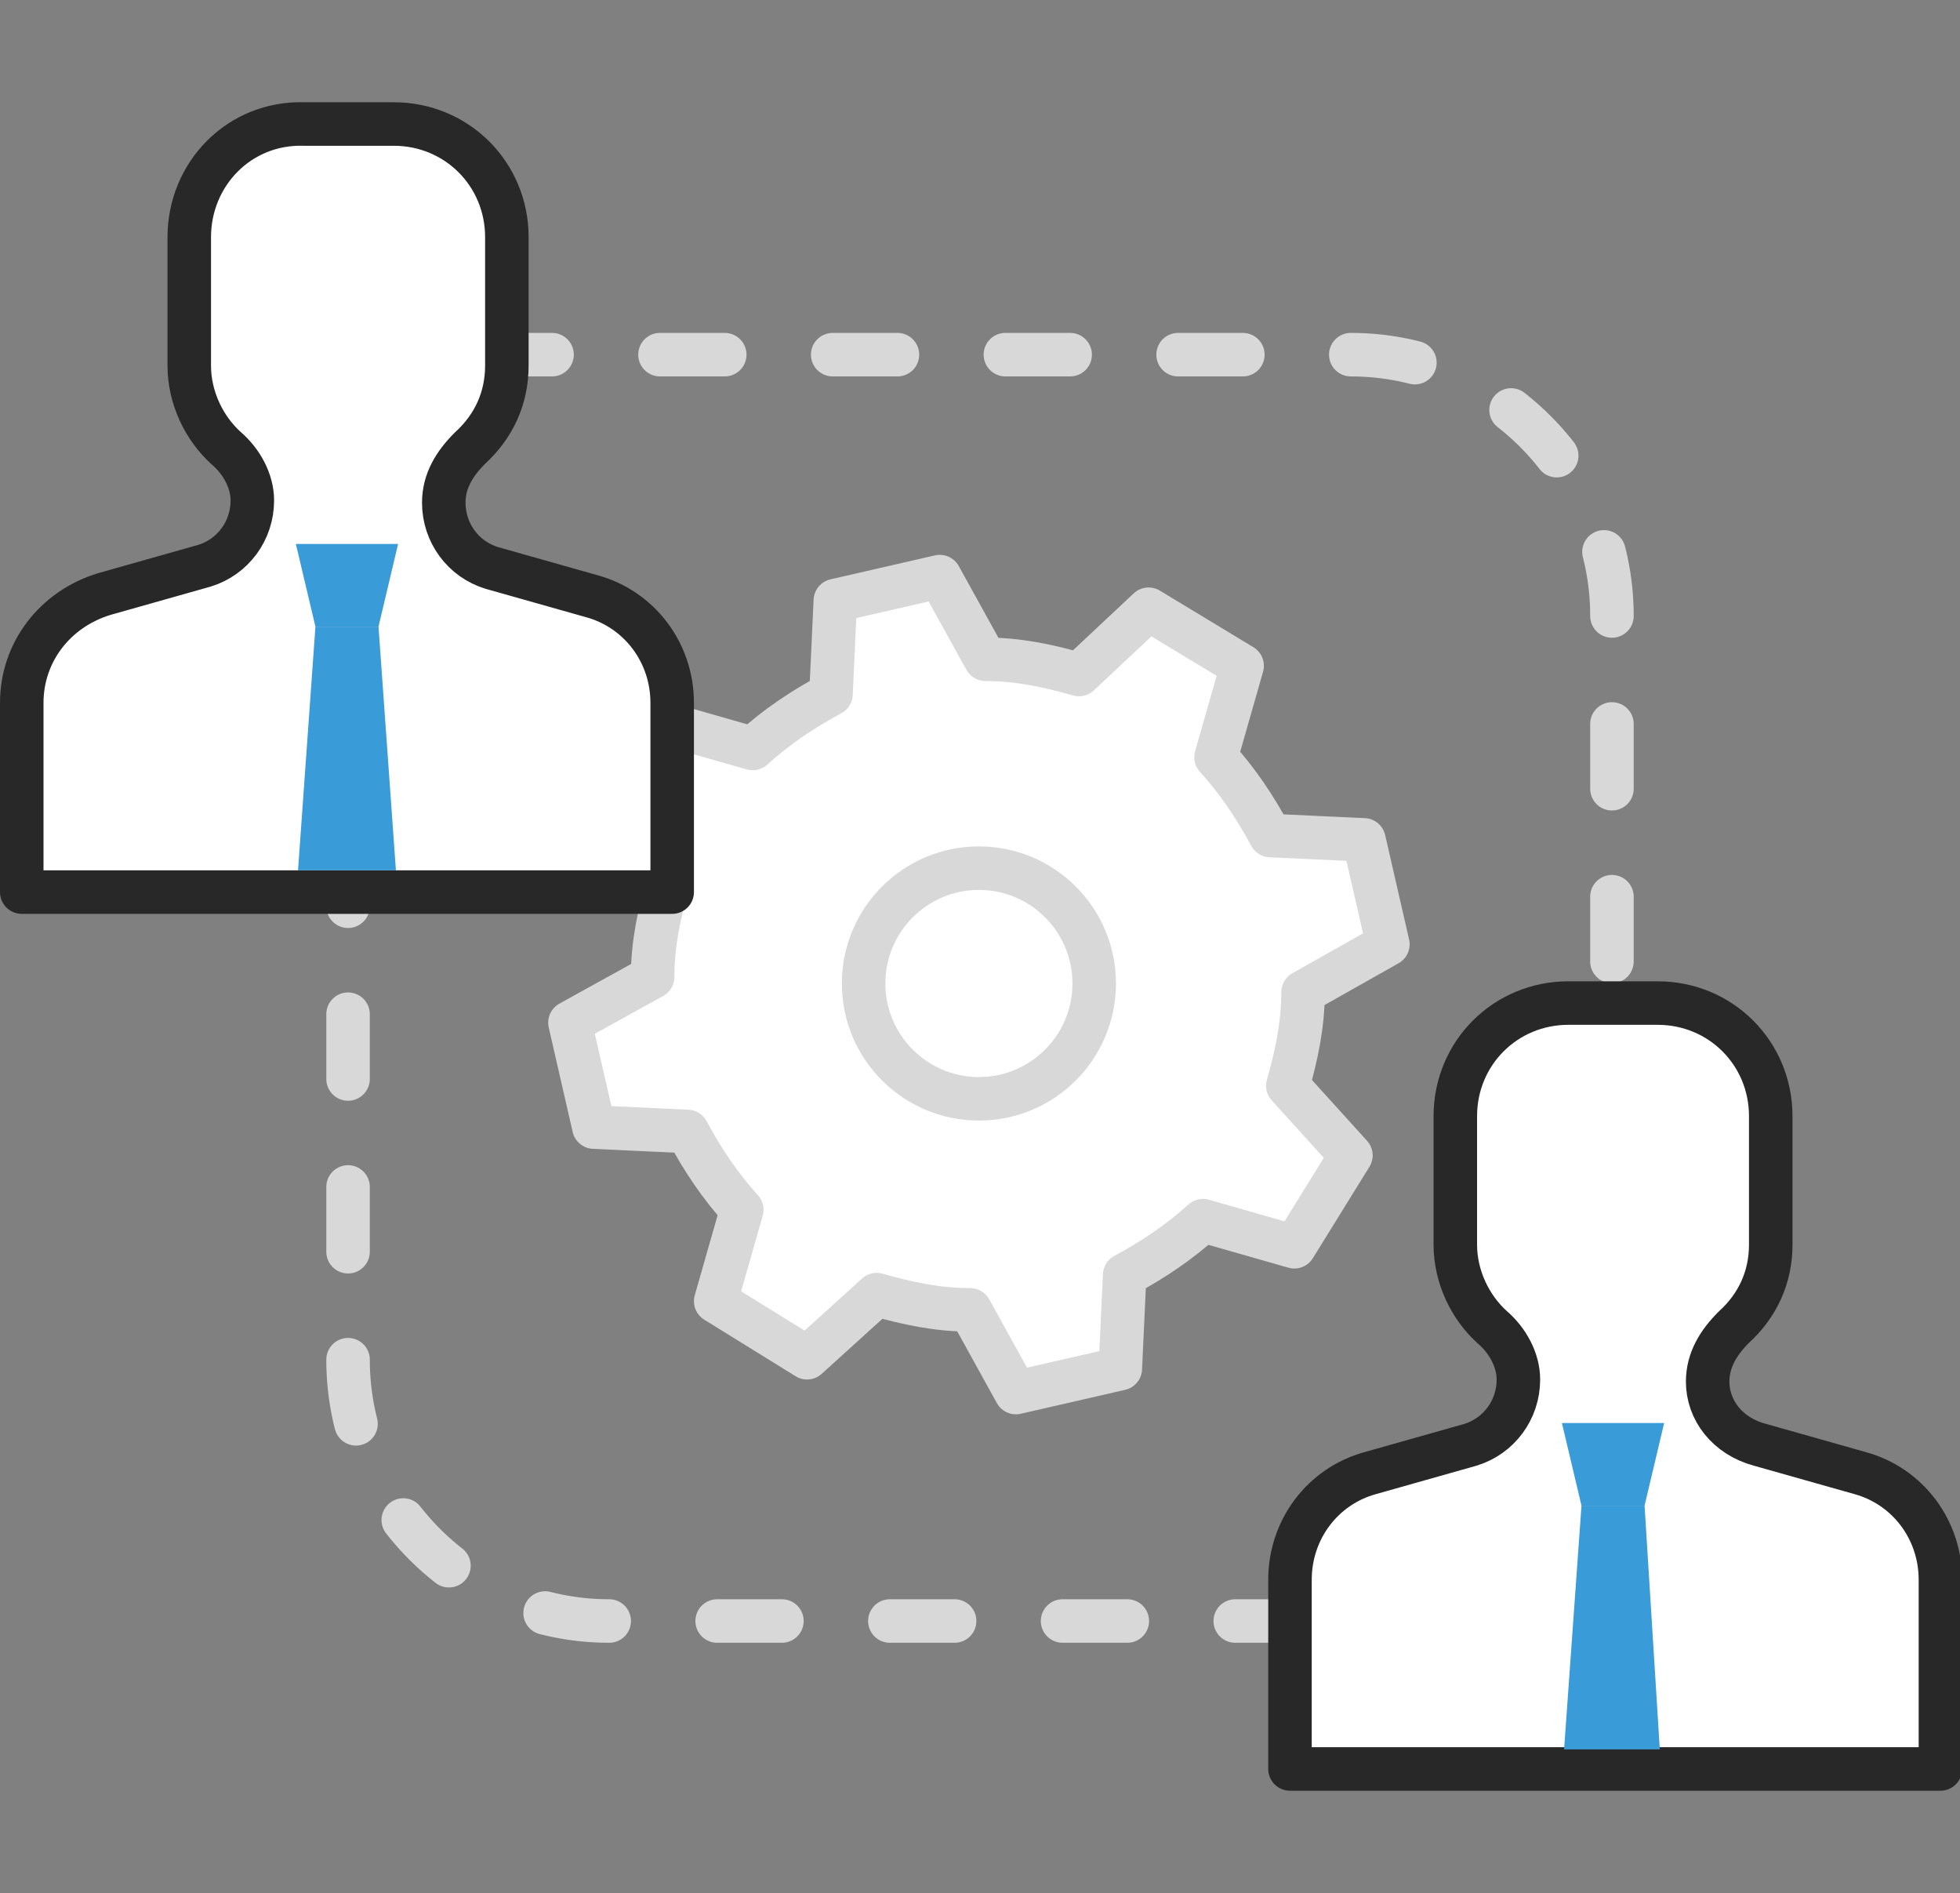
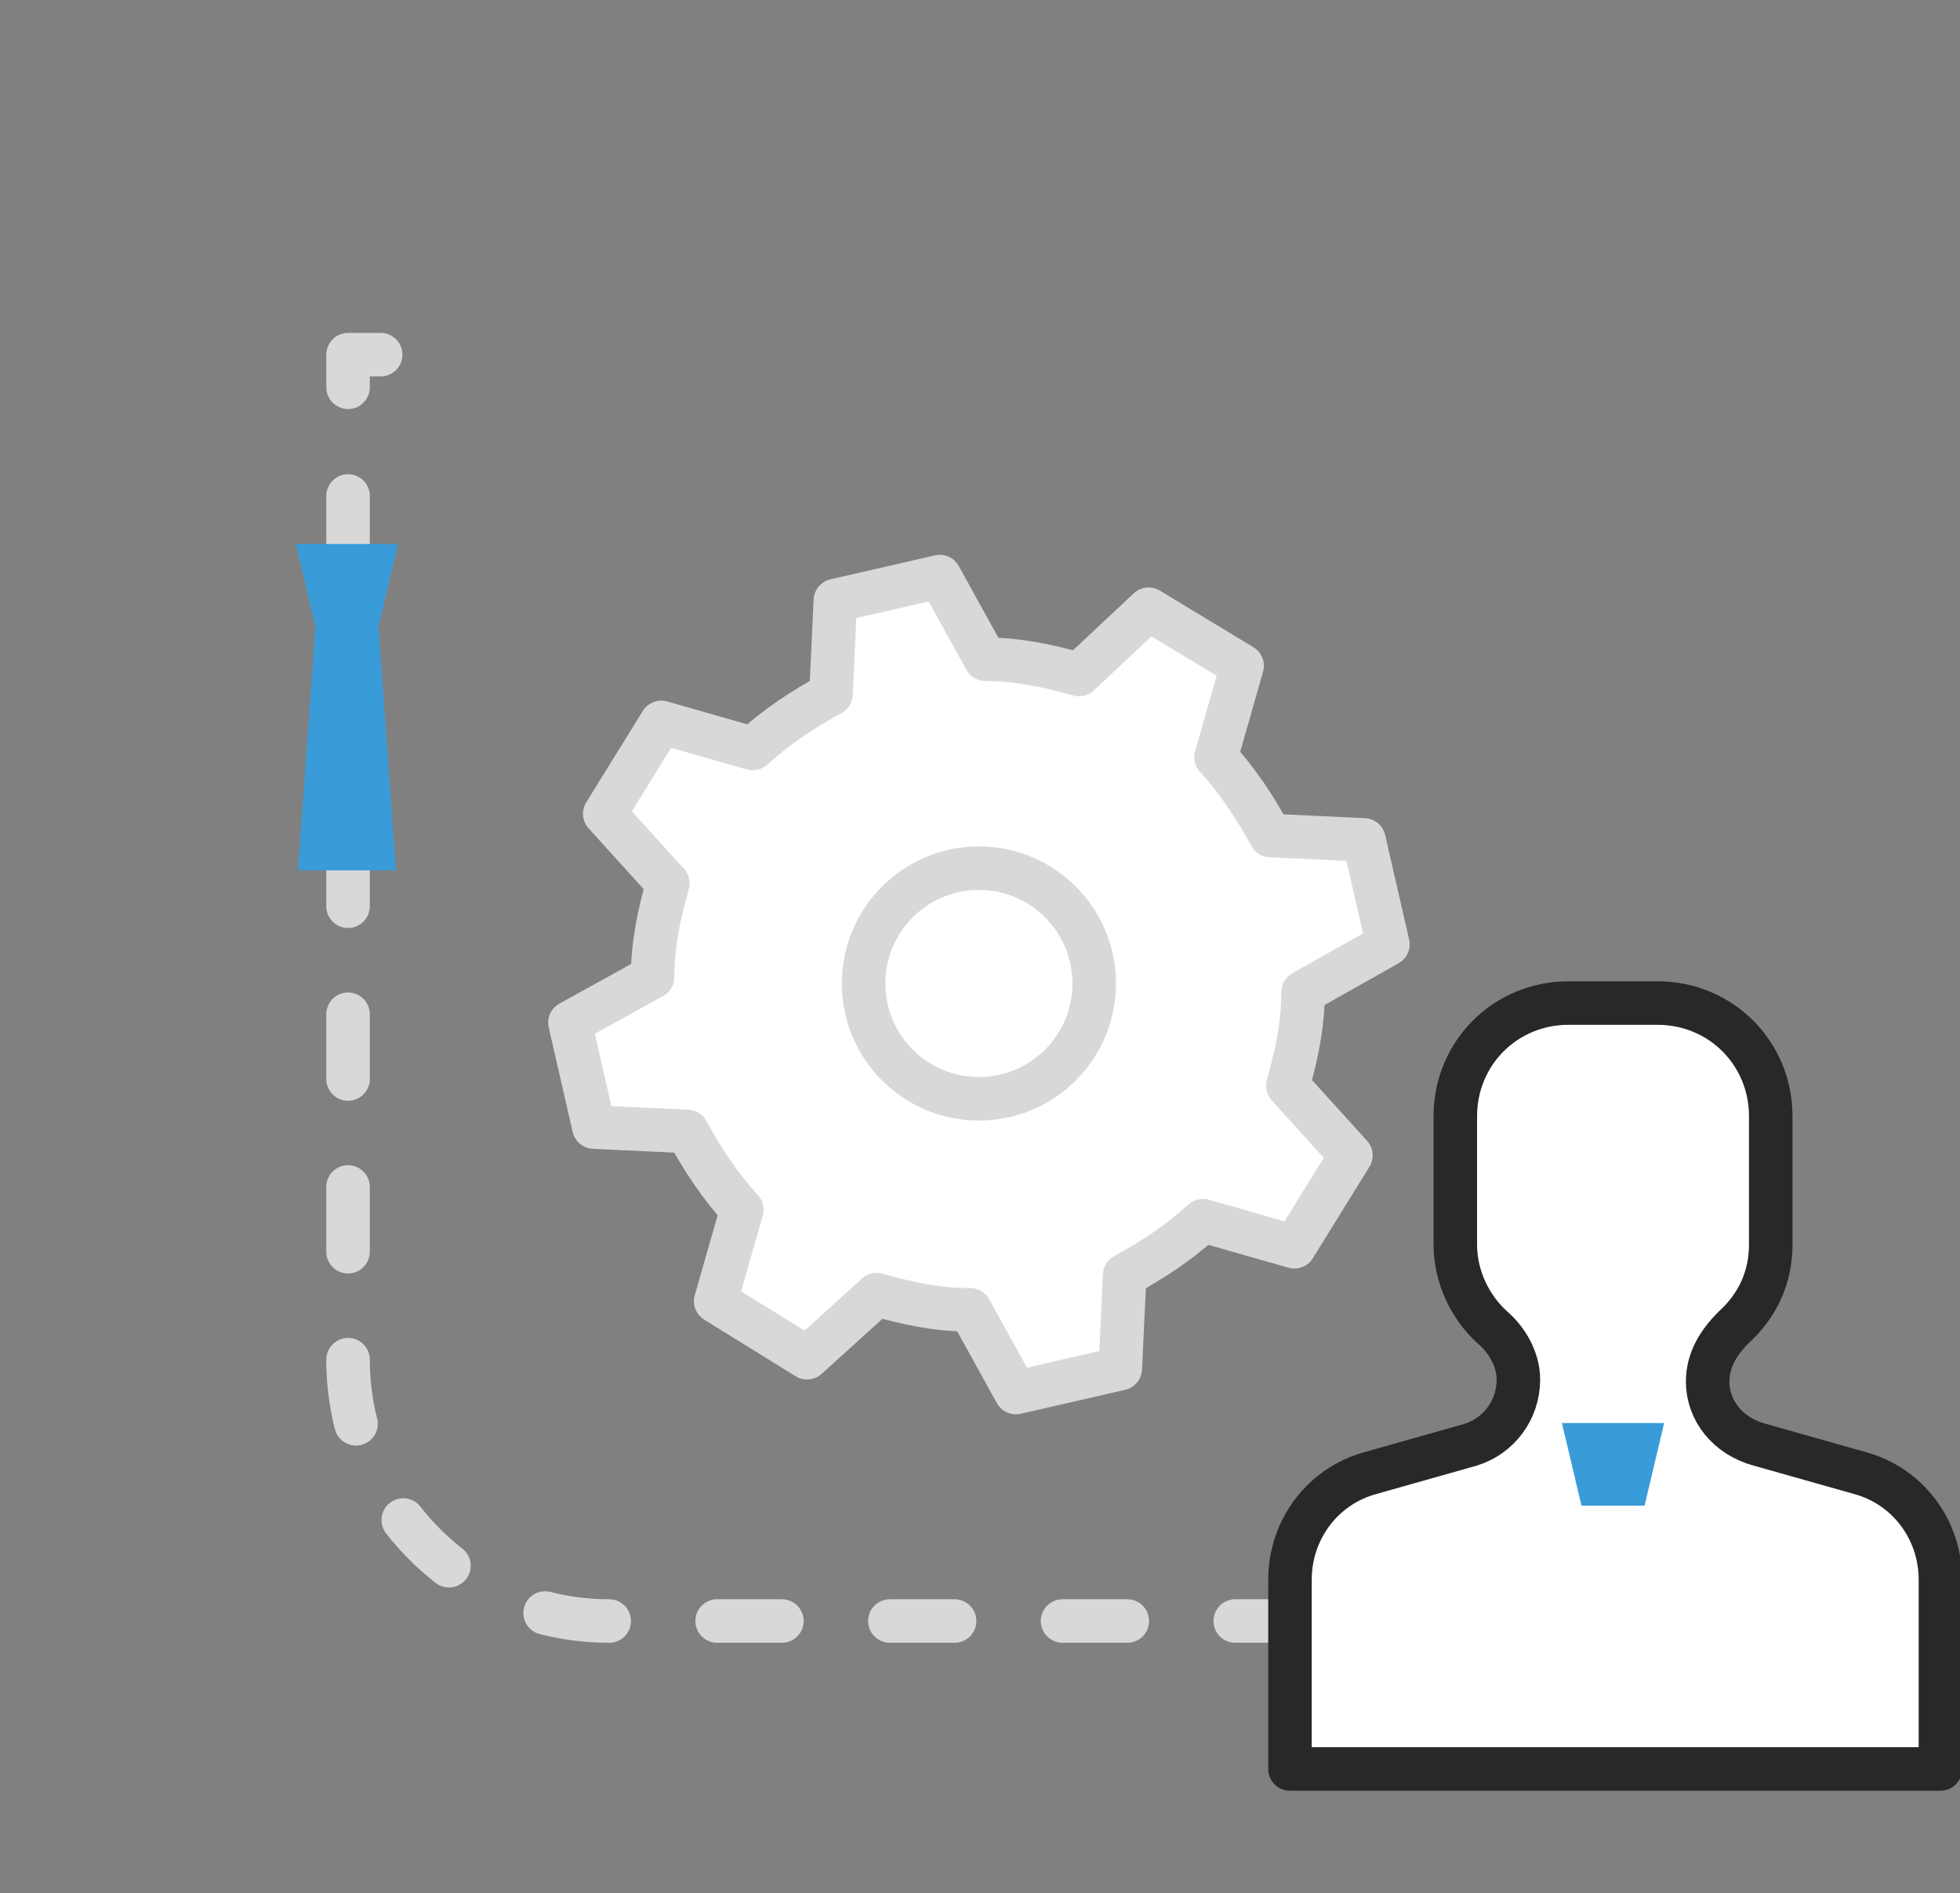
<svg xmlns="http://www.w3.org/2000/svg" version="1.1" id="ICON" x="0px" y="0px" viewBox="0 0 90.1 87" style="enable-background:new 0 0 90.1 87;" xml:space="preserve">
  <rect x="0" y="0" width="90.1" height="87" fill="#808080" stroke="none" />
  <style type="text/css">
	.st0{fill:#FFFFFF;stroke:#D8D8D8;stroke-width:2;stroke-linecap:round;stroke-linejoin:round;stroke-miterlimit:10;}
	.st1{fill:none;stroke:#D8D8D8;stroke-width:2;stroke-linecap:round;stroke-linejoin:round;}
	.st2{fill:none;stroke:#D8D8D8;stroke-width:2;stroke-linecap:round;stroke-linejoin:round;stroke-dasharray:2.977,4.962;}
	.st3{fill:#FFFFFF;stroke:#282828;stroke-width:2;stroke-linecap:round;stroke-linejoin:round;stroke-miterlimit:10;}
	.st4{fill:#399BD8;}
</style>
  <g>
    <path class="st0" d="M63.8,43.4l-1.1-4.8l-4.3-0.2c-0.7-1.3-1.5-2.5-2.5-3.6l1.2-4.2L52.8,28L49.6,31c-1.4-0.4-2.8-0.7-4.3-0.7   l-2.1-3.8l-4.8,1.1l-0.2,4.3c-1.3,0.7-2.5,1.5-3.6,2.5l-4.2-1.2l-2.6,4.2l2.9,3.2c-0.4,1.4-0.7,2.8-0.7,4.3l-3.8,2.1l1.1,4.8   l4.3,0.2c0.7,1.3,1.5,2.5,2.5,3.6l-1.2,4.2l4.2,2.6l3.2-2.9c1.4,0.4,2.8,0.7,4.3,0.7l2.1,3.8l4.8-1.1l0.2-4.3   c1.3-0.7,2.5-1.5,3.6-2.5l4.2,1.2l2.6-4.2l-2.9-3.2c0.4-1.4,0.7-2.8,0.7-4.3L63.8,43.4z" />
    <circle class="st0" cx="45" cy="45.2" r="5.3" />
  </g>
  <g>
    <g>
-       <polyline class="st1" points="74.1,73 74.1,74.5 72.6,74.5   " />
      <path class="st2" d="M67.7,74.5H28c-6.6,0-12-5.4-12-12V20.3" />
      <polyline class="st1" points="16,17.8 16,16.3 17.5,16.3   " />
-       <path class="st2" d="M22.4,16.3h39.7c6.6,0,12,5.4,12,12v42.2" />
    </g>
  </g>
  <g>
-     <path class="st3" d="M20.4,23.1L20.4,23.1c0-1,0.5-1.8,1.2-2.5c1.1-1,1.7-2.3,1.7-3.8v-5.9c0-2.9-2.3-5.2-5.2-5.2h-4.1   C11,5.6,8.7,8,8.7,10.9v5.9c0,1.5,0.7,2.9,1.7,3.8c0.7,0.6,1.2,1.5,1.2,2.4v0c0,1.4-0.9,2.6-2.2,3l-4.6,1.3C2.5,28,1,30,1,32.3V41   h29.9v-8.7c0-2.3-1.5-4.3-3.7-4.9l-4.6-1.3C21.3,25.7,20.4,24.5,20.4,23.1z" />
    <polygon class="st4" points="17.4,28.8 14.5,28.8 13.6,25 18.3,25  " />
    <polygon class="st4" points="18.2,40 13.7,40 14.5,28.8 17.4,28.8  " />
  </g>
  <g>
    <path class="st3" d="M78.5,63.5L78.5,63.5c0-1,0.5-1.8,1.2-2.5c1.1-1,1.7-2.3,1.7-3.8v-5.9c0-2.9-2.3-5.2-5.2-5.2h-4.1   c-2.9,0-5.2,2.3-5.2,5.2v5.9c0,1.5,0.7,2.9,1.7,3.8c0.7,0.6,1.2,1.5,1.2,2.4v0c0,1.4-0.9,2.6-2.2,3l-4.6,1.3   c-2.2,0.6-3.7,2.6-3.7,4.9v8.7h29.9v-8.7c0-2.3-1.5-4.3-3.7-4.9l-4.6-1.3C79.4,66,78.5,64.8,78.5,63.5z" />
    <polygon class="st4" points="75.6,69.2 72.7,69.2 71.8,65.4 76.5,65.4  " />
-     <polygon class="st4" points="76.3,80.4 71.9,80.4 72.7,69.2 75.6,69.2  " />
  </g>
</svg>